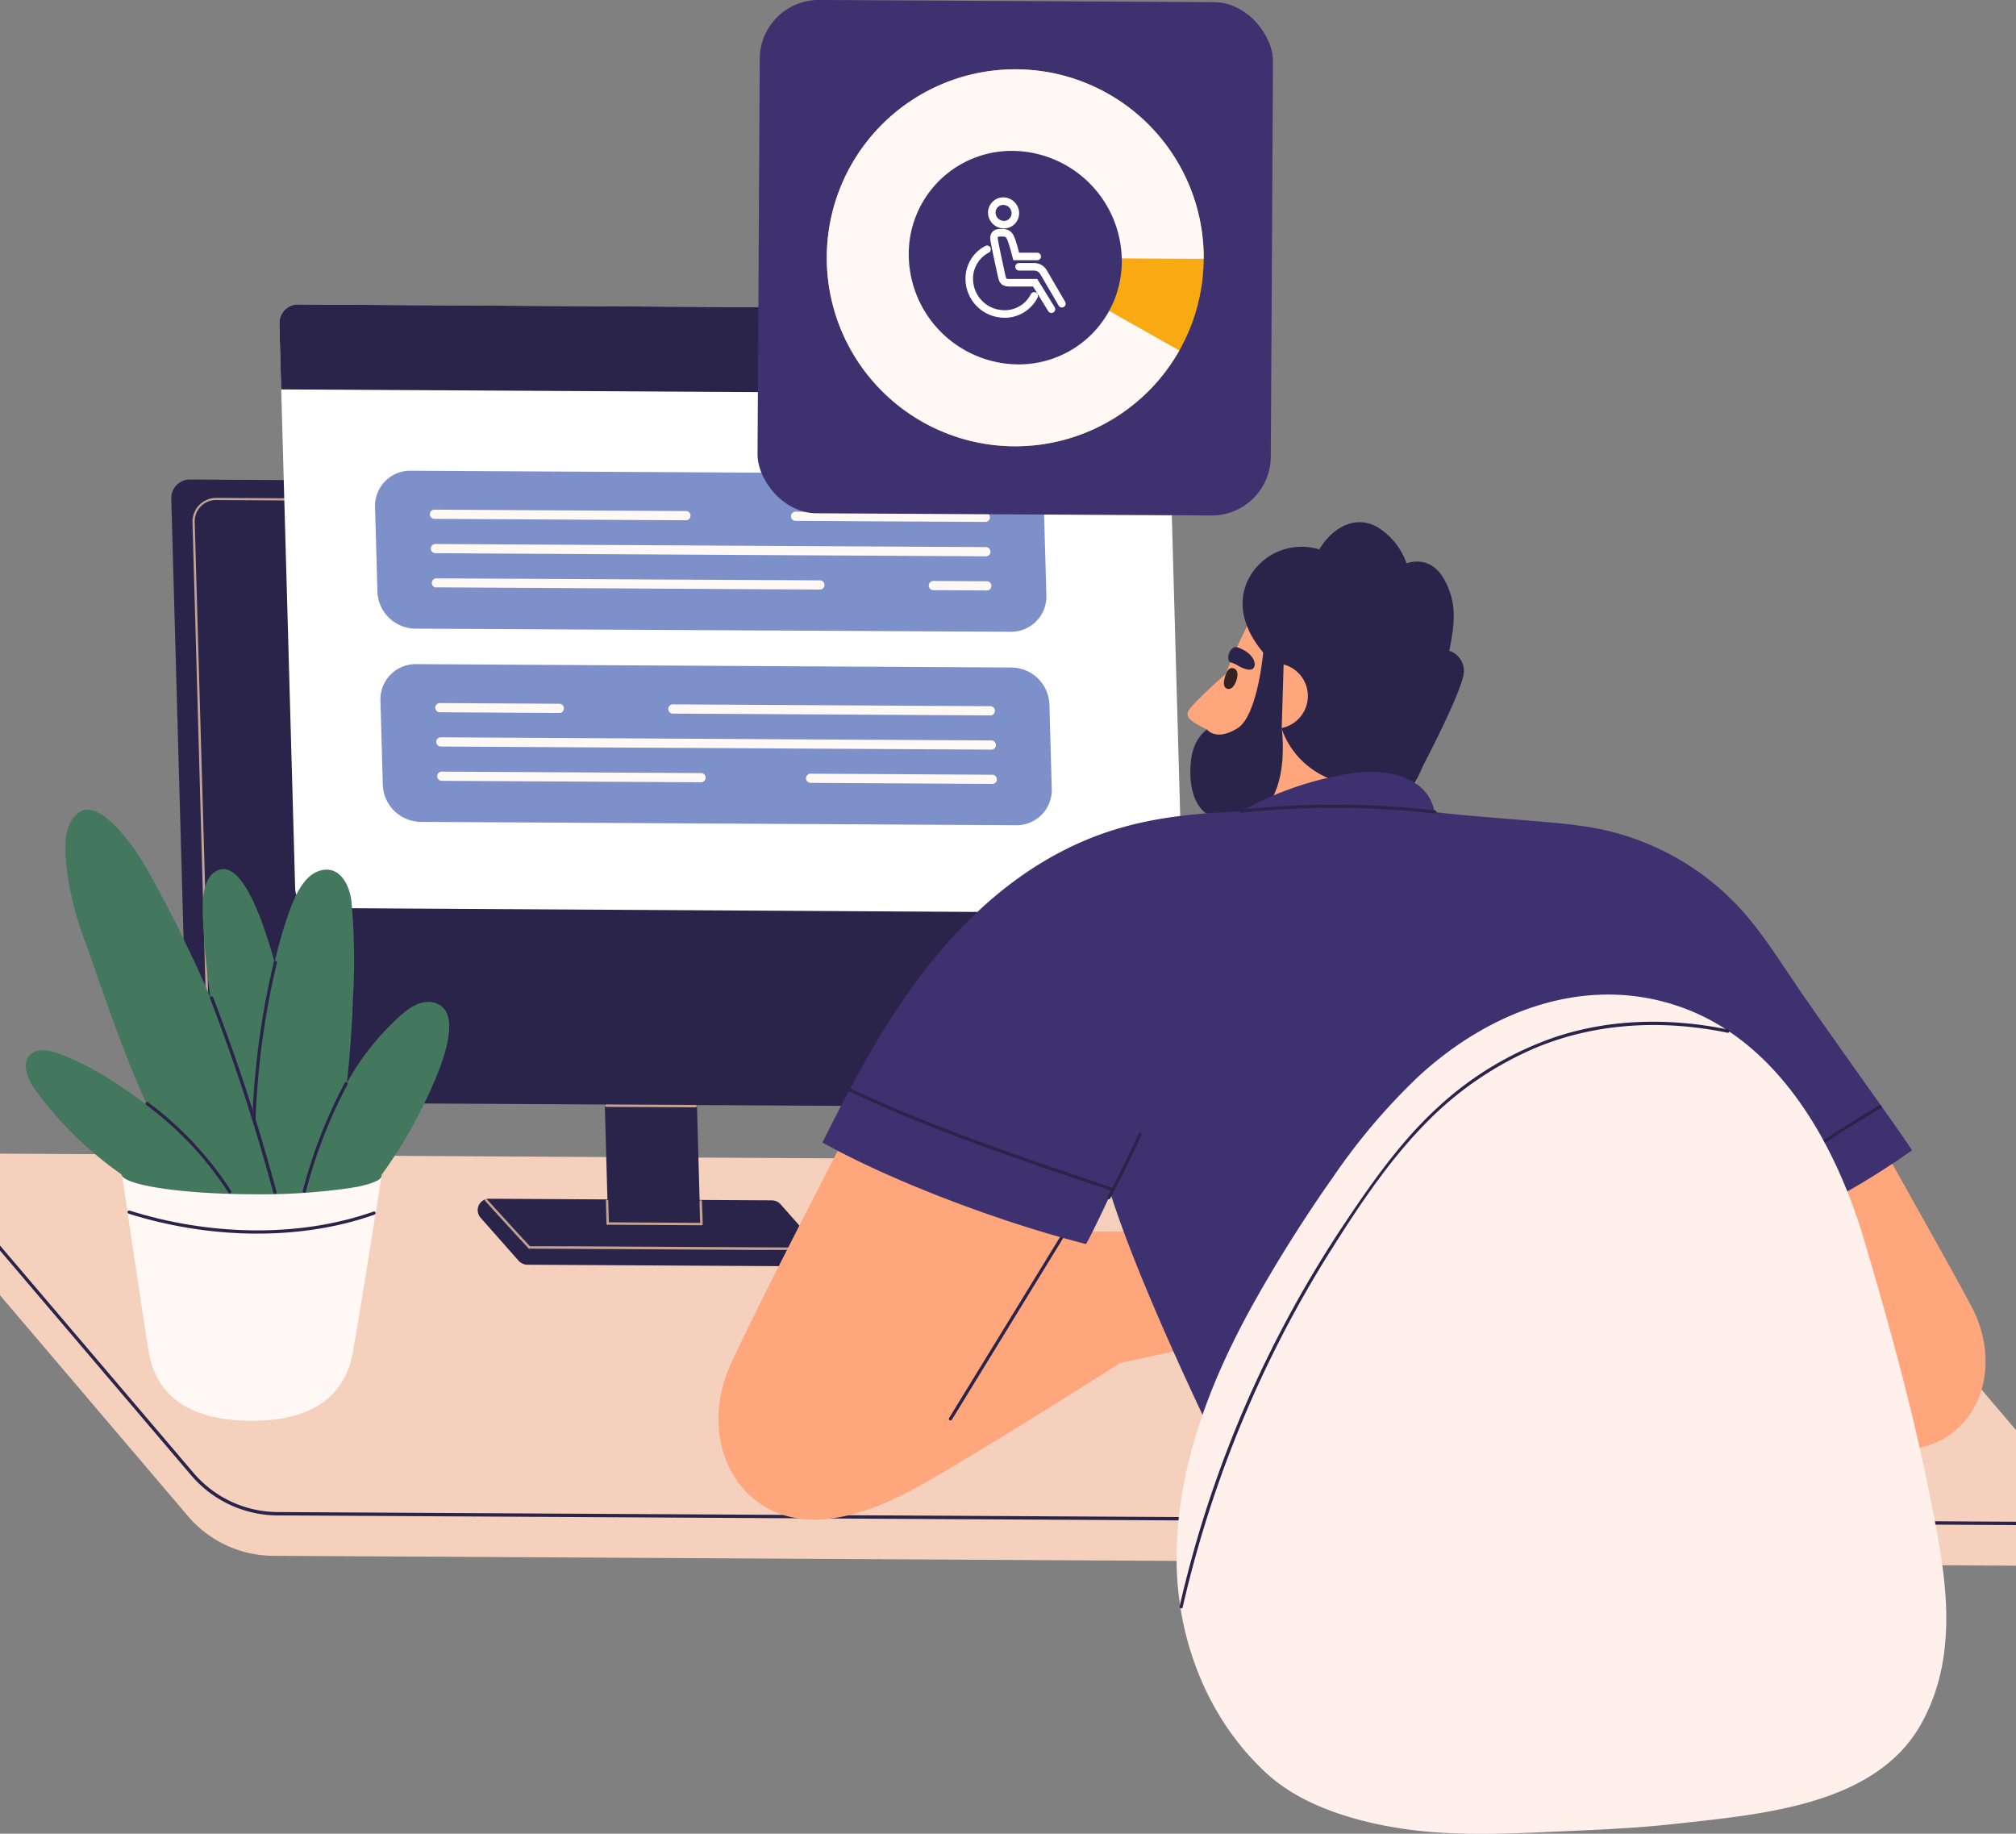
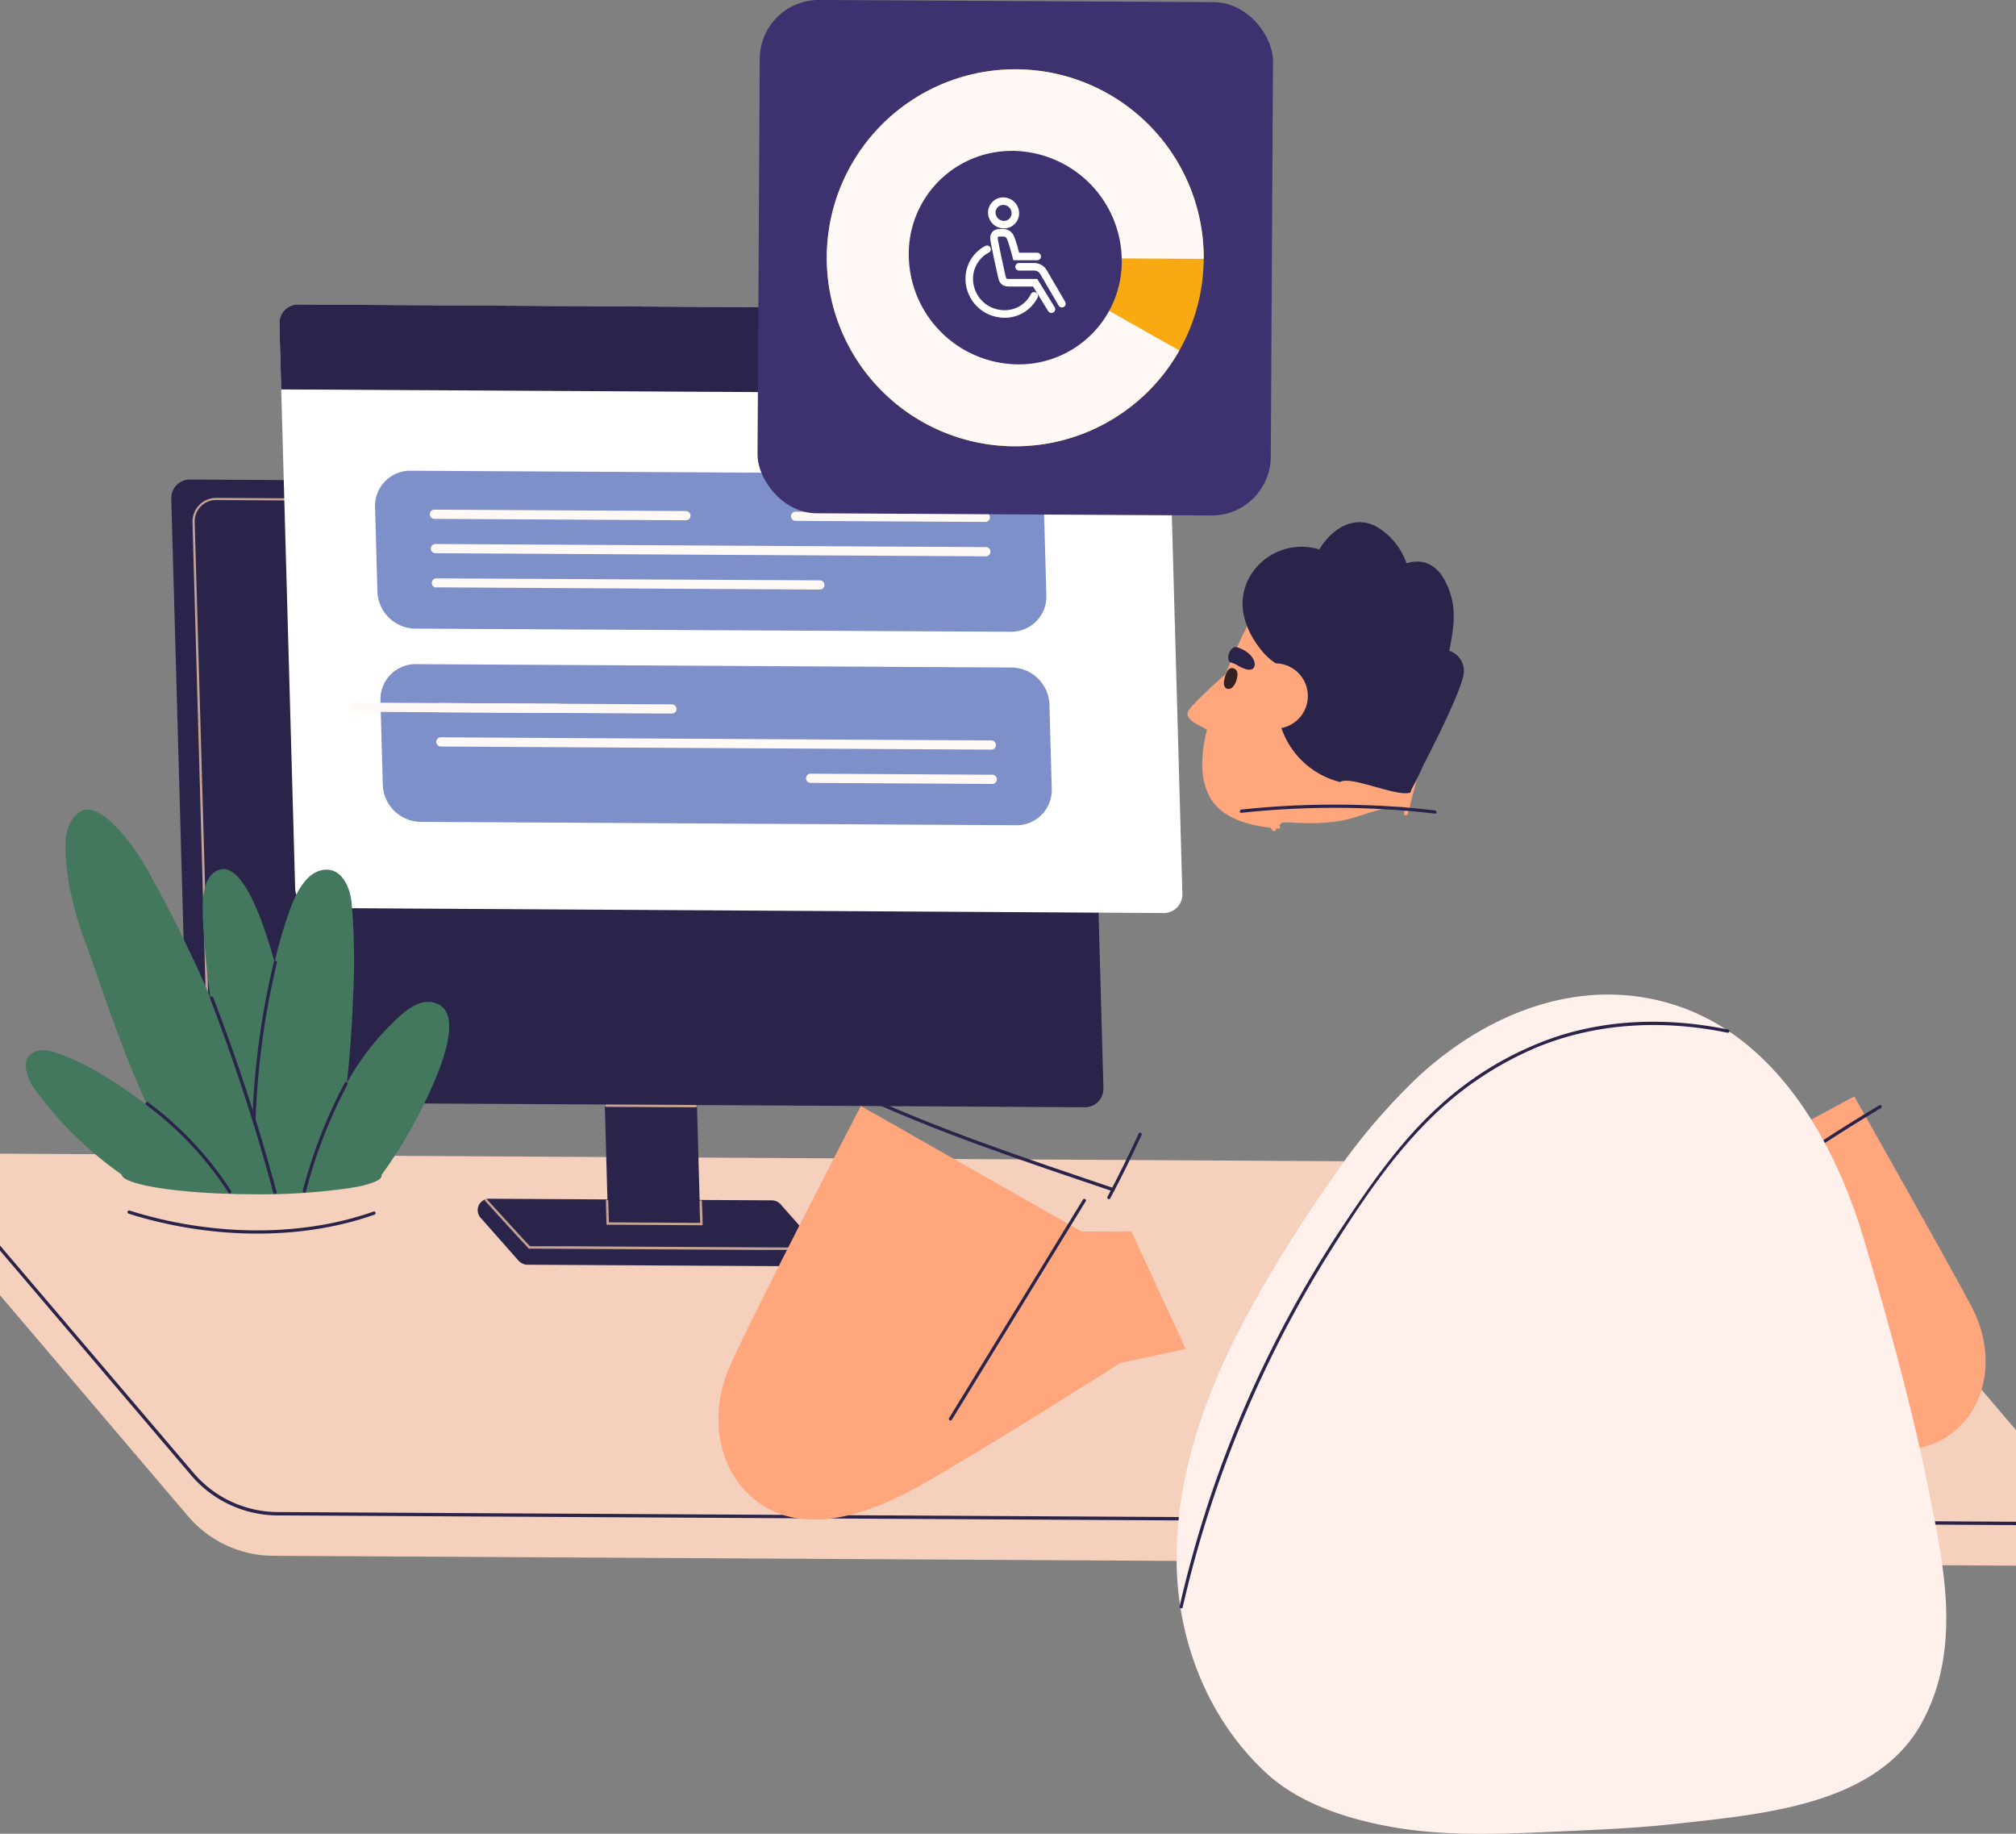
<svg xmlns="http://www.w3.org/2000/svg" viewBox="15 0 400.92 364.62">
  <rect x="15" y="0" width="400.92" height="364.62" fill="#808080" stroke="none" />
  <defs>
    <style>.cls-1{fill:#f5d0bc;}.cls-2{fill:#2b244a;}.cls-3{fill:#c2a394;}.cls-4{fill:#fff;}.cls-5{fill:#fff1de;}.cls-6{fill:#7d90c9;}.cls-7{fill:#fff8f5;}.cls-8{fill:#ffa67d;}.cls-9{fill:#332323;}.cls-10{fill:#3d326f;}.cls-11{fill:#fff0eb;}.cls-12{fill:#43785e;}.cls-13{fill:#f9aa13;}.cls-14,.cls-15{fill:none;stroke:#fff;stroke-miterlimit:10;stroke-width:1.5px;}.cls-14{stroke-linecap:round;}</style>
  </defs>
  <g id="Calque_2" data-name="Calque 2">
    <g id="Calque_3" data-name="Calque 3">
      <path class="cls-1" d="M422.12,311.36l-352.74-2a22.41,22.41,0,0,1-17-7.89L1.86,242.11A7.74,7.74,0,0,1,7.8,229.35l352.74,2a22.37,22.37,0,0,1,16.95,7.89l50.56,59.36A7.74,7.74,0,0,1,422.12,311.36Z" />
      <path class="cls-2" d="M429.56,303.33l-359.36-2a22.75,22.75,0,0,1-17.2-8L1.56,232.86a.32.32,0,1,1,.48-.42l51.45,60.44a22.1,22.1,0,0,0,16.71,7.78l359.36,2a.32.32,0,1,1,0,.64Z" />
      <path class="cls-2" d="M230.71,220.17l-174.46-1a4,4,0,0,1-3.94-3.86L49.06,99.17a3.7,3.7,0,0,1,3.74-3.82l174.45,1a4,4,0,0,1,3.95,3.86l3.24,116.16A3.68,3.68,0,0,1,230.71,220.17Z" />
      <path class="cls-3" d="M56.74,219.13a.23.23,0,0,1-.24-.23L53.28,103.82A4.72,4.72,0,0,1,58,99l172.85,1a.23.23,0,0,1,.23.24.24.24,0,0,1-.24.24L58,99.43a4.24,4.24,0,0,0-4.28,4.37L57,218.88a.24.24,0,0,1-.24.25Z" />
      <path class="cls-2" d="M176.11,251.8l-56.22-.32a2.39,2.39,0,0,1-1.78-.82l-7.49-8.47a2.27,2.27,0,0,1,1.65-3.83l56.21.32a2.4,2.4,0,0,1,1.79.82l7.49,8.47A2.27,2.27,0,0,1,176.11,251.8Z" />
      <polygon class="cls-2" points="154.35 246.49 136.02 246.39 135.15 215.19 153.48 215.29 154.35 246.49" />
      <path class="cls-3" d="M135.56,220.09l17.77.1a.24.24,0,0,0,0-.48l-17.78-.1a.24.24,0,0,0,0,.48Z" />
      <path class="cls-3" d="M135.85,243.53l18.63.1a.24.24,0,0,0,0-.48l-18.63-.1a.24.24,0,0,0,0,.48Z" />
      <path class="cls-3" d="M120.27,248.28l45.14.26,7.8,0a.24.24,0,0,0,0-.48l-45.13-.25-7.8,0a.24.24,0,0,0,0,.48Z" />
      <path class="cls-3" d="M135.49,238.79l.12,4.5c0,.31.49.31.48,0l-.12-4.5c0-.31-.49-.31-.48,0Z" />
      <path class="cls-3" d="M154.12,238.89c0,1.5.08,3,.13,4.5a.24.24,0,0,0,.48,0c0-1.5-.09-3-.13-4.51,0-.3-.49-.31-.48,0Z" />
      <path class="cls-3" d="M111.5,238.82c2.87,3.13,5.7,6.29,8.6,9.39.22.23.56-.11.35-.34-2.91-3.09-5.74-6.26-8.61-9.39-.21-.23-.55.11-.34.34Z" />
      <path class="cls-4" d="M246.44,181.55l-168.8-1a4,4,0,0,1-3.94-3.86L70.56,64.37a3.69,3.69,0,0,1,3.73-3.82l168.8,1A4,4,0,0,1,247,65.36l3.14,112.37A3.7,3.7,0,0,1,246.44,181.55Z" />
      <path class="cls-2" d="M247.4,78.43l-176.48-1-.36-13.07a3.69,3.69,0,0,1,3.73-3.82l168.8,1A4,4,0,0,1,247,65.36Z" />
      <path class="cls-5" d="M241.08,69.94a3.44,3.44,0,0,1-3.47,3.56,3.73,3.73,0,0,1-3.68-3.6,3.44,3.44,0,0,1,3.48-3.55A3.72,3.72,0,0,1,241.08,69.94Z" />
      <path class="cls-5" d="M227.39,69.87a3.44,3.44,0,0,1-3.48,3.55,3.72,3.72,0,0,1-3.67-3.59,3.44,3.44,0,0,1,3.47-3.56A3.73,3.73,0,0,1,227.39,69.87Z" />
      <path class="cls-6" d="M216,125.62,97.58,125a7.62,7.62,0,0,1-7.52-7.36l-.47-16.71A7,7,0,0,1,96.7,93.6l118.4.66a7.63,7.63,0,0,1,7.52,7.37l.47,16.71A7,7,0,0,1,216,125.62Z" />
      <path class="cls-6" d="M217.05,164.09l-118.4-.67a7.62,7.62,0,0,1-7.52-7.36l-.47-16.72a7,7,0,0,1,7.12-7.28l118.39.67a7.63,7.63,0,0,1,7.53,7.36l.46,16.72A7,7,0,0,1,217.05,164.09Z" />
      <path class="cls-7" d="M173.13,103.57l37.83.21a.91.91,0,0,0,0-1.82l-37.83-.22a.92.92,0,0,0,0,1.83Z" />
      <path class="cls-7" d="M101.31,103.17l50.19.28a.92.92,0,0,0,0-1.83l-50.2-.28a.92.92,0,0,0,0,1.83Z" />
      <path class="cls-7" d="M101.5,110l109.65.62a.92.92,0,0,0,0-1.83l-109.65-.62a.92.92,0,0,0,0,1.83Z" />
-       <path class="cls-7" d="M200.53,117.35l10.81.06a.92.92,0,0,0,0-1.83l-10.81-.06a.92.92,0,0,0,0,1.83Z" />
      <path class="cls-7" d="M101.69,116.79l76.45.44a.92.92,0,0,0,0-1.83L101.7,115a.92.92,0,0,0,0,1.83Z" />
-       <path class="cls-7" d="M148.72,141.89l63.32.36a.92.92,0,0,0,0-1.83l-63.32-.36a.92.92,0,0,0,0,1.83Z" />
+       <path class="cls-7" d="M148.72,141.89a.92.92,0,0,0,0-1.83l-63.32-.36a.92.92,0,0,0,0,1.83Z" />
      <path class="cls-7" d="M102.39,141.63l23.93.14a.92.92,0,0,0,0-1.83l-23.93-.14a.92.92,0,0,0,0,1.83Z" />
      <path class="cls-7" d="M102.58,148.44l109.65.62a.92.92,0,0,0,0-1.83l-109.65-.62a.92.92,0,0,0,0,1.83Z" />
      <path class="cls-7" d="M176.12,155.67l36.3.21a.92.92,0,0,0,0-1.83l-36.3-.21a.92.92,0,0,0,0,1.83Z" />
-       <path class="cls-7" d="M102.77,155.26l51.73.29a.92.92,0,0,0,0-1.83l-51.73-.29a.92.92,0,0,0,0,1.83Z" />
      <path class="cls-8" d="M296.74,118.42A20.46,20.46,0,0,0,286,112.16c-8.59-2-17.07,1.38-21.32,9.16a115.06,115.06,0,0,0-9.36,22.74c-1.57,5.43-2.4,13,2.42,17,2.78,2.31,6.45,3.1,10,3.54a1.54,1.54,0,0,0,.37.57.39.39,0,0,0,.61-.45l.49.05c.43,0,.49-.53.18-.72l.65-.5.72,0a15.65,15.65,0,0,1,1.81.07c1.09,0,2.17.07,3.26.06a34.49,34.49,0,0,0,5.83-.48c4.31-.77,8.39-3.16,12.85-2.7-.1.37-.2.75-.29,1.12a.38.38,0,0,0,.74.21l.35-1.36a.42.42,0,0,0,.14-.5l3-11.44C301.05,138.44,304.57,127.23,296.74,118.42Z" />
      <path class="cls-8" d="M259.91,133s-8,6.91-8.65,8.5,1.89,2.64,6.3,4.79S259.91,133,259.91,133Z" />
      <path class="cls-2" d="M264.46,132.52c-.34,1-1.7.78-3.46-.28a5.45,5.45,0,0,0-1.3-.54c-1.05-.54-.09-3.37,1.33-3C263.59,129.51,264.85,131.36,264.46,132.52Z" />
      <path class="cls-9" d="M260.18,132.85c1.47.32.84,2.39.39,3.18-.28.52-.78,1.1-1.44.94-1-.22-.75-1.55-.56-2.25S259.22,132.64,260.18,132.85Z" />
      <path class="cls-2" d="M306.13,133.4a4.23,4.23,0,0,0-2.92-4h0c1.11-5.41,1.59-9.53-1-14.18-1.71-3.11-4.42-4.17-7.5-3.22a13.63,13.63,0,0,0-6-7.31c-4.56-2.39-9,.59-11.33,4.55a12.68,12.68,0,0,0-1.85-.4,11.91,11.91,0,0,0-12.25,6.29c-2.38,4.78-.87,9.64,2.19,13.69a13.42,13.42,0,0,0,4.67,3.95c-.94,4.39-1.84,7.7-.31,12a16.63,16.63,0,0,0,11.64,10.73c2.16-1.31,11.06,2.91,13.86,2.14a.37.37,0,0,0,.26-.47c.9-1.62,1.71-3.27,2.46-5h0S306.23,136.63,306.13,133.4Z" />
      <path class="cls-8" d="M275,139.5a6.49,6.49,0,1,1-5.29-7.5A6.49,6.49,0,0,1,275,139.5Z" />
-       <path class="cls-2" d="M266.33,128.6s-1,13.64-5.29,16.25-6,.2-6,.2-2.69,1.63-3.19,6.15.08,11.84,7.73,12.07c13,.39,10.31-18.52,10.31-18.52l.43-14.12Z" />
      <path class="cls-8" d="M186.19,219.92s-21.51,41.47-26,51.6-2.34,21.42,5.56,27.18,19,4.08,31.93-3.15S237.81,271,237.81,271l13-2.78L240,244.83l-9.88.06Z" />
      <path class="cls-2" d="M204.28,282.33l26.64-43.48c.22-.35-.33-.67-.55-.32L203.73,282a.32.32,0,0,0,.55.32Z" />
      <path class="cls-8" d="M407.08,259.79C402.42,251,383.75,218,383.75,218l-41,22.22-8.86.55-8.25,21.63,11.85,1.69S363,277.94,375,283.63s22.08,6.5,28.8.86S411.74,268.59,407.08,259.79Z" />
-       <path class="cls-10" d="M384.24,266.87A197.43,197.43,0,0,0,376,240.35a156,156,0,0,0,19.25-11.63c-3.82-5.77-15.68-22.07-22.72-32.38-3.75-5.48-7.3-11.25-11.86-16.12a51.94,51.94,0,0,0-13.86-10.5,52.48,52.48,0,0,0-18.12-5.59c-3.52-.63-22.25-1.83-28-2.62l-.39,0c-1.37-7.36-9.9-8.66-16.12-7.8a64.62,64.62,0,0,0-22.38,7.64c-14.51.56-26.39,2.29-39.19,9.91-13.76,8.2-24.15,20.87-32.4,34.39-4.25,7-8,14.22-11.65,21.52,12.22,6.9,33.75,15.46,52.42,20.2,1-1.67,4.66-9.38,4.88-10,5.87,18.49,19.51,46.63,23.71,55.26,1-.26,85.24-18.12,94.63-19.75C364.07,271.16,377.88,268.22,384.24,266.87Z" />
      <path class="cls-2" d="M367.22,234.57q10.62-7.56,21.85-14.24c.35-.21,0-.77-.32-.56Q377.53,226.45,366.9,234c-.33.24,0,.79.32.55Z" />
      <path class="cls-11" d="M402,319c-.36-7.72-2-15.53-3.52-23.07-3.35-16.63-7.93-33-12.74-49.3-5.56-18.8-16.8-39.33-36.29-46.32-19-6.81-38.39.76-52.54,13.9a124.34,124.34,0,0,0-16.65,19.62c-5.4,7.66-10.46,15.61-15.09,23.76C255.87,273.91,248.7,292,249,311c.26,15.61,6.39,31.12,18,41.72,7.23,6.59,18.14,9.65,27.58,11,8.95,1.25,18,1,27,.61,8.8-.41,17.56-.68,26.36-1.65s17.71-1.82,26.13-4.14c9.43-2.58,18.34-7.18,23.12-16C401.29,335.07,402.32,327.1,402,319Z" />
      <path class="cls-2" d="M250.21,319.54a228.81,228.81,0,0,1,29.72-71.34c5.53-8.75,11.44-17.61,18.75-25a67.12,67.12,0,0,1,22.07-15c12-4.9,25.15-5.45,37.79-2.85.4.08.57-.53.17-.62-11.35-2.33-23.14-2.22-34.2,1.41a65.53,65.53,0,0,0-23.3,13.79c-7.24,6.56-12.95,14.59-18.37,22.67a231.78,231.78,0,0,0-19.14,34.5,229,229,0,0,0-14.11,42.31c-.09.4.52.57.62.17Z" />
      <path class="cls-2" d="M261.87,161.62a173.9,173.9,0,0,1,38.5.16c.41.05.41-.59,0-.64a173.81,173.81,0,0,0-38.49-.16c-.41.05-.42.69,0,.64Z" />
      <path class="cls-2" d="M235.79,238.29q3.3-6.21,6.23-12.6c.17-.37-.38-.7-.55-.32q-2.94,6.39-6.23,12.6c-.19.36.36.69.55.32Z" />
      <path class="cls-2" d="M183.82,217c16.94,8,34.74,13.88,52.45,19.87.39.13.56-.49.18-.62-17.66-6-35.41-11.84-52.3-19.8-.37-.18-.7.37-.33.55Z" />
-       <path class="cls-7" d="M65.06,233.58l-25.83-.15s4,27.17,5.34,35.27,7.16,13.73,20.22,13.81S83.7,277,85.16,268.93s5.74-35.21,5.74-35.21Z" />
      <path class="cls-12" d="M100.8,199.27c-3.24-.49-6.31,2.73-8.37,4.78A51.31,51.31,0,0,0,85,213.58c-.34.56-.67,1.13-1,1.7.57-5.48,1-11,1.18-16.47a131.37,131.37,0,0,0-.28-19.54c-.34-2.91-2-6.87-5.66-6.29-4.27.68-6.24,6.83-7.4,10.28-.88,2.66-1.6,5.35-2.22,8.08-1.24-4.25-6.17-22.24-12.06-17.84-2.88,2.15-2.25,8.36-2.08,11.4.26,4.51.74,9,1.37,13.5-1.5-3.55-3.08-7.06-4.78-10.5-2.54-5.38-5.31-10.65-8.26-15.81-2-3.54-8.76-13.21-12.85-10.69s-2.93,9.51-2.31,13.94a64.22,64.22,0,0,0,3.47,12.4c3.76,10.66,7.37,21.62,12.15,32-5.08-3.75-10.81-7.64-16.7-9.9-1.66-.62-4.09-1.54-5.82-.64-2.86,1.47-1.32,5.32.08,7.26a72.9,72.9,0,0,0,17,16.83,0,0,0,0,0,0,0l.33.24h0c.28,2.1,11.71,3.86,25.8,3.94a124.44,124.44,0,0,0,19.29-1.19h.09l.78-.14.26-.05L86,236l.31-.07.46-.1.31-.07.47-.12.42-.11.39-.12.26-.08.31-.11.22-.08.3-.12.17-.07.31-.16.07,0h0c.57-.32.88-.65.88-1a.55.55,0,0,0,0-.17,94.21,94.21,0,0,0,9.07-15.39C101.57,214.71,108.43,200.43,100.8,199.27Z" />
      <path class="cls-2" d="M40.58,241.33c15.43,4.87,33.5,5.62,48.88.2.39-.14.23-.76-.16-.62-15.29,5.39-33.22,4.64-48.55-.2-.39-.12-.56.49-.17.62Z" />
      <path class="cls-2" d="M56.74,198.47a382.46,382.46,0,0,1,12.6,38.66A.32.32,0,0,0,70,237a384.11,384.11,0,0,0-12.6-38.66c-.14-.38-.76-.22-.62.17Z" />
      <path class="cls-2" d="M44.1,219.72a66.53,66.53,0,0,1,16.32,17.43c.22.35.78,0,.56-.31a67.42,67.42,0,0,0-16.55-17.67c-.33-.25-.65.3-.33.55Z" />
      <path class="cls-2" d="M69.46,191.27a159.44,159.44,0,0,0-4.27,31.29.32.32,0,0,0,.64,0,158.55,158.55,0,0,1,4.24-31.12c.1-.4-.52-.57-.61-.17Z" />
      <path class="cls-2" d="M75.84,236.92a97.37,97.37,0,0,1,8.26-21.27c.19-.36-.36-.69-.55-.32a98.08,98.08,0,0,0-8.33,21.42.32.32,0,0,0,.62.17Z" />
      <rect class="cls-10" x="165.87" y="0.22" width="102.07" height="102.07" rx="11.75" transform="translate(0.29 -1.22) rotate(0.32)" />
      <circle class="cls-13" cx="216.9" cy="51.26" r="37.48" />
      <path class="cls-7" d="M216.9,51.26,249.53,69.7a37.48,37.48,0,1,1,4.85-18.23Z" />
      <circle class="cls-4" cx="216.9" cy="51.26" r="20.21" />
      <path class="cls-10" d="M238.08,51.4a20.47,20.47,0,0,1-20.82,21.05A21.92,21.92,0,0,1,195.73,51a20.48,20.48,0,0,1,20.69-21A21.94,21.94,0,0,1,238.08,51.4Z" />
      <path class="cls-14" d="M217.66,53.05l3,0a2.14,2.14,0,0,1,1.82,1l3.7,6.34" />
      <path class="cls-14" d="M224.1,61.48l-3.24-5.26-5.23,0c-1.32,0-1.28-.77-1.6-2.11s-1.19-5.54-1.33-6.44.24-1.4,1.17-1.39h.52c1.54,0,1.62,1.14,2.14,2.63L217.1,51l4.17,0" />
      <path class="cls-15" d="M216.92,42.36a2.26,2.26,0,0,1-2.31,2.31,2.42,2.42,0,0,1-2.37-2.38A2.27,2.27,0,0,1,214.56,40,2.41,2.41,0,0,1,216.92,42.36Z" />
      <path class="cls-14" d="M220.67,58.83a6.54,6.54,0,0,1-6,3.6,7,7,0,0,1-6.91-6.86,6.57,6.57,0,0,1,3.53-6" />
    </g>
  </g>
</svg>